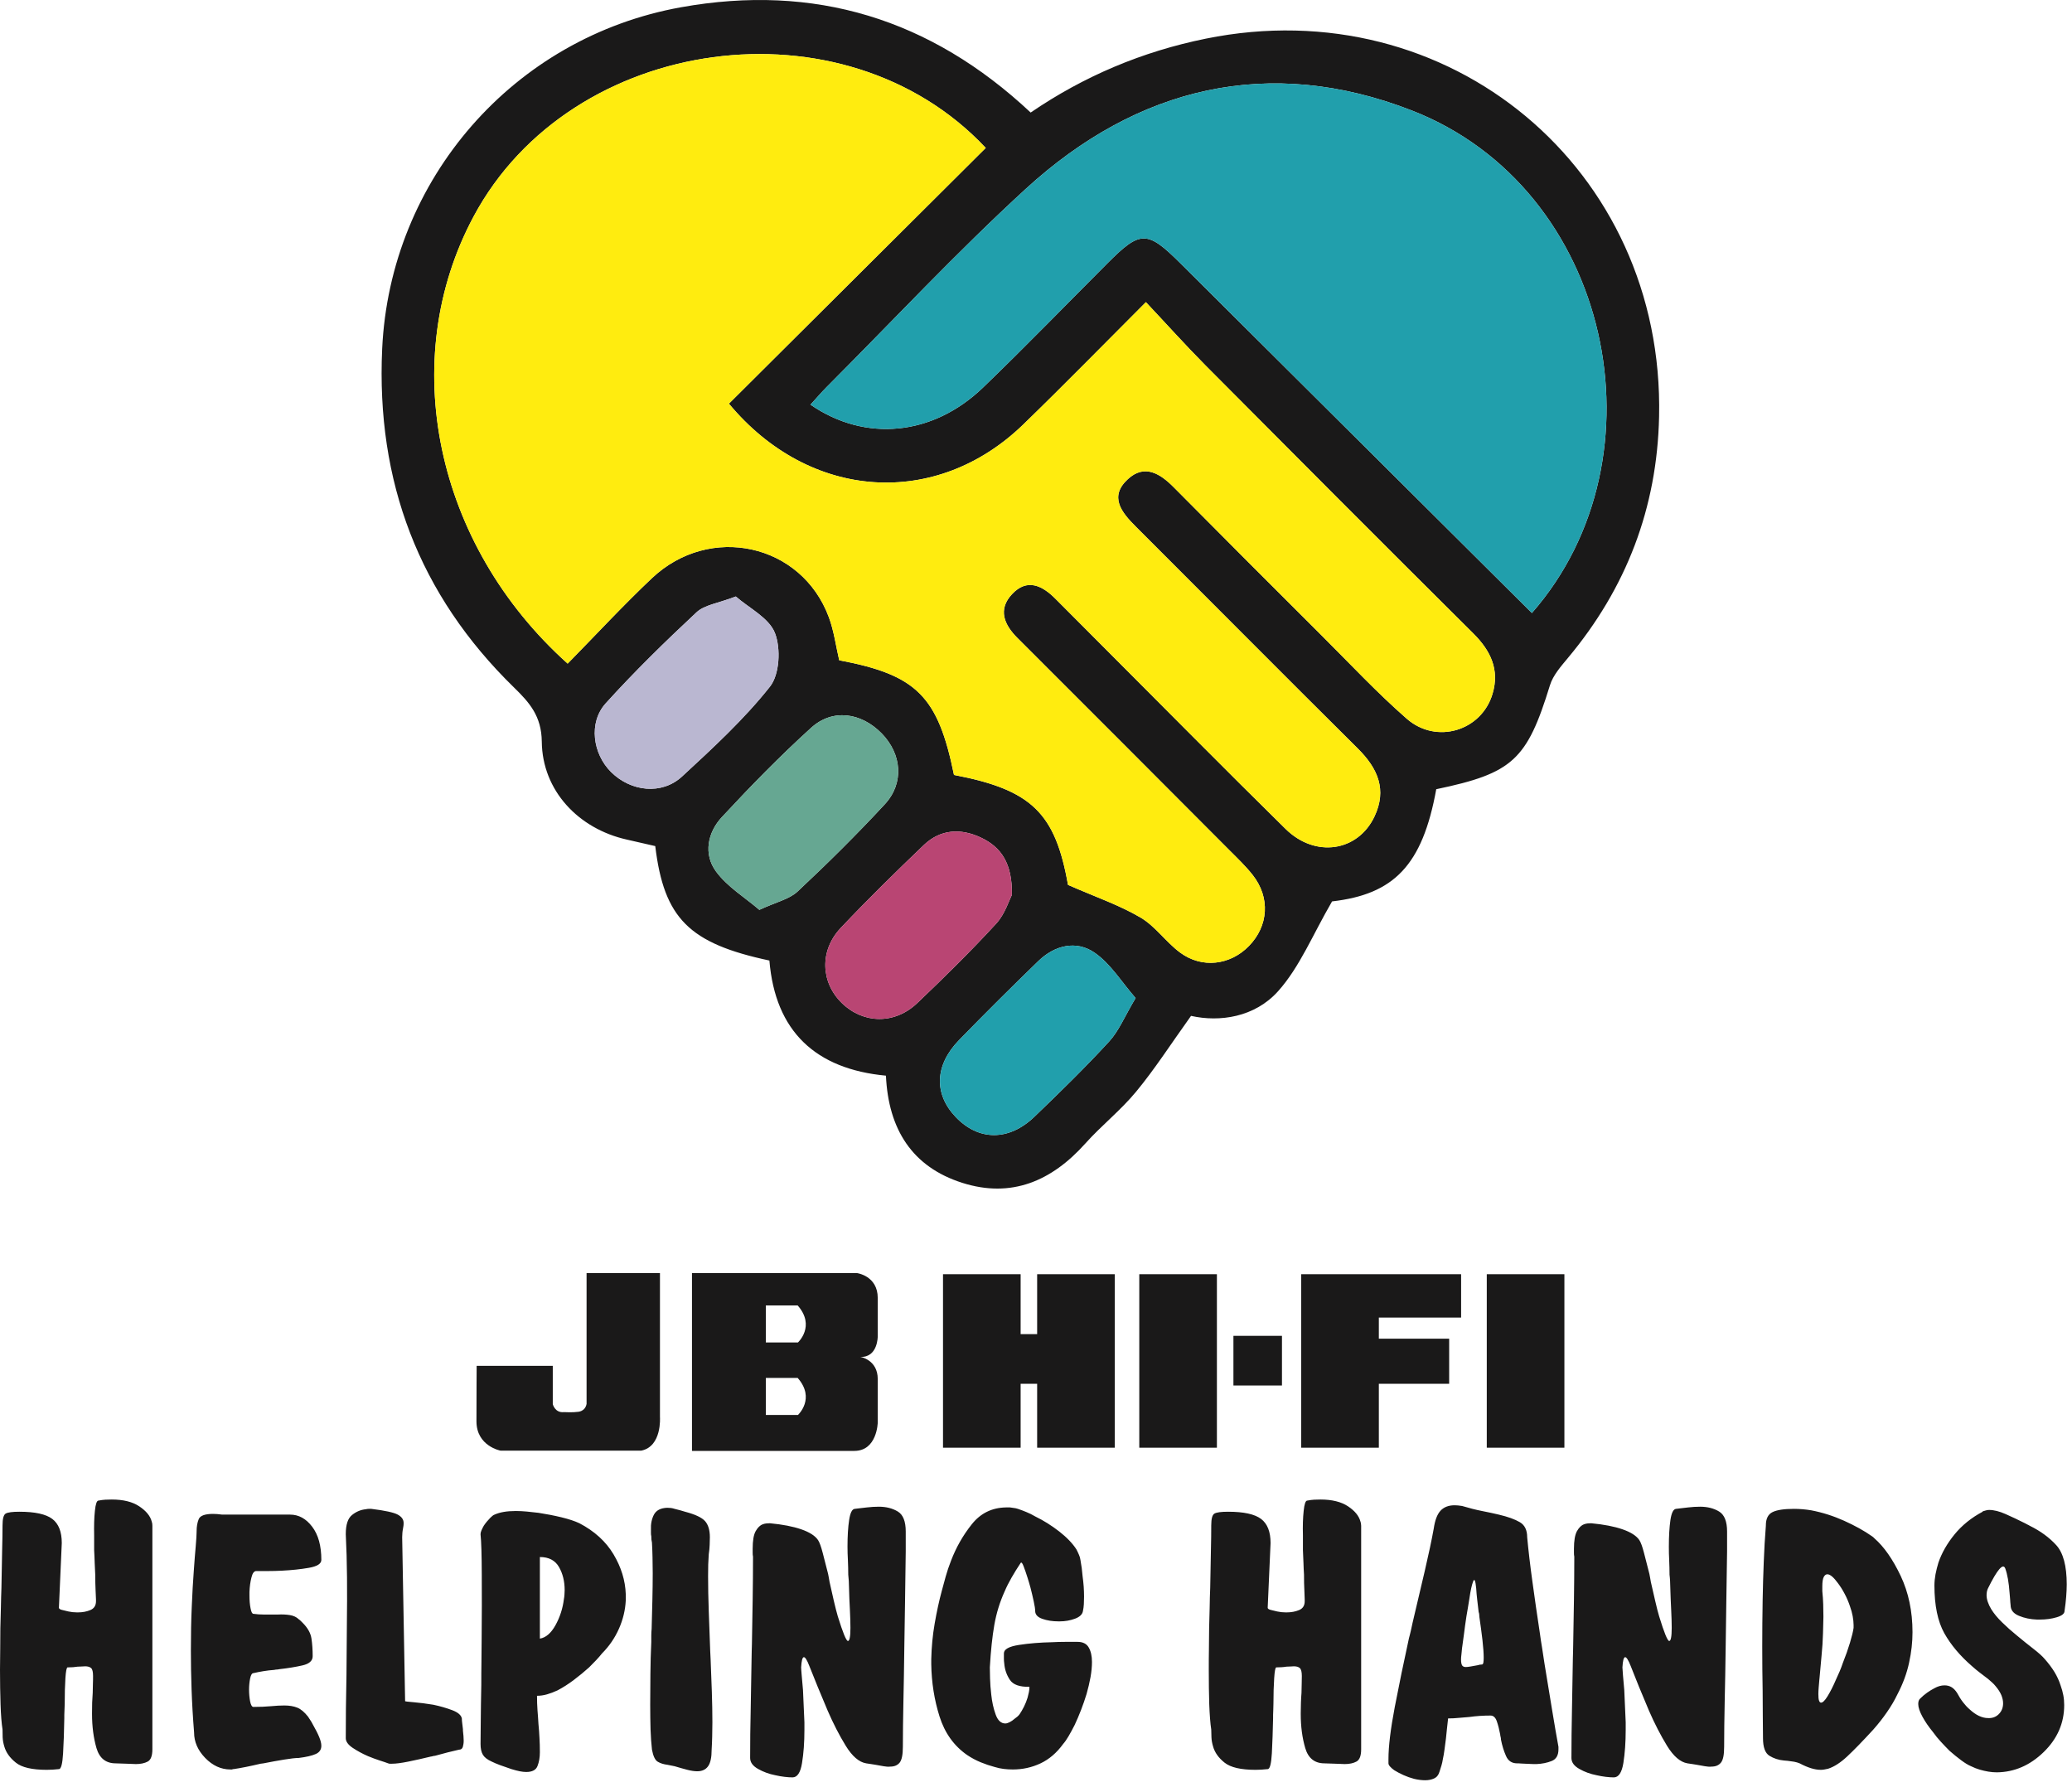
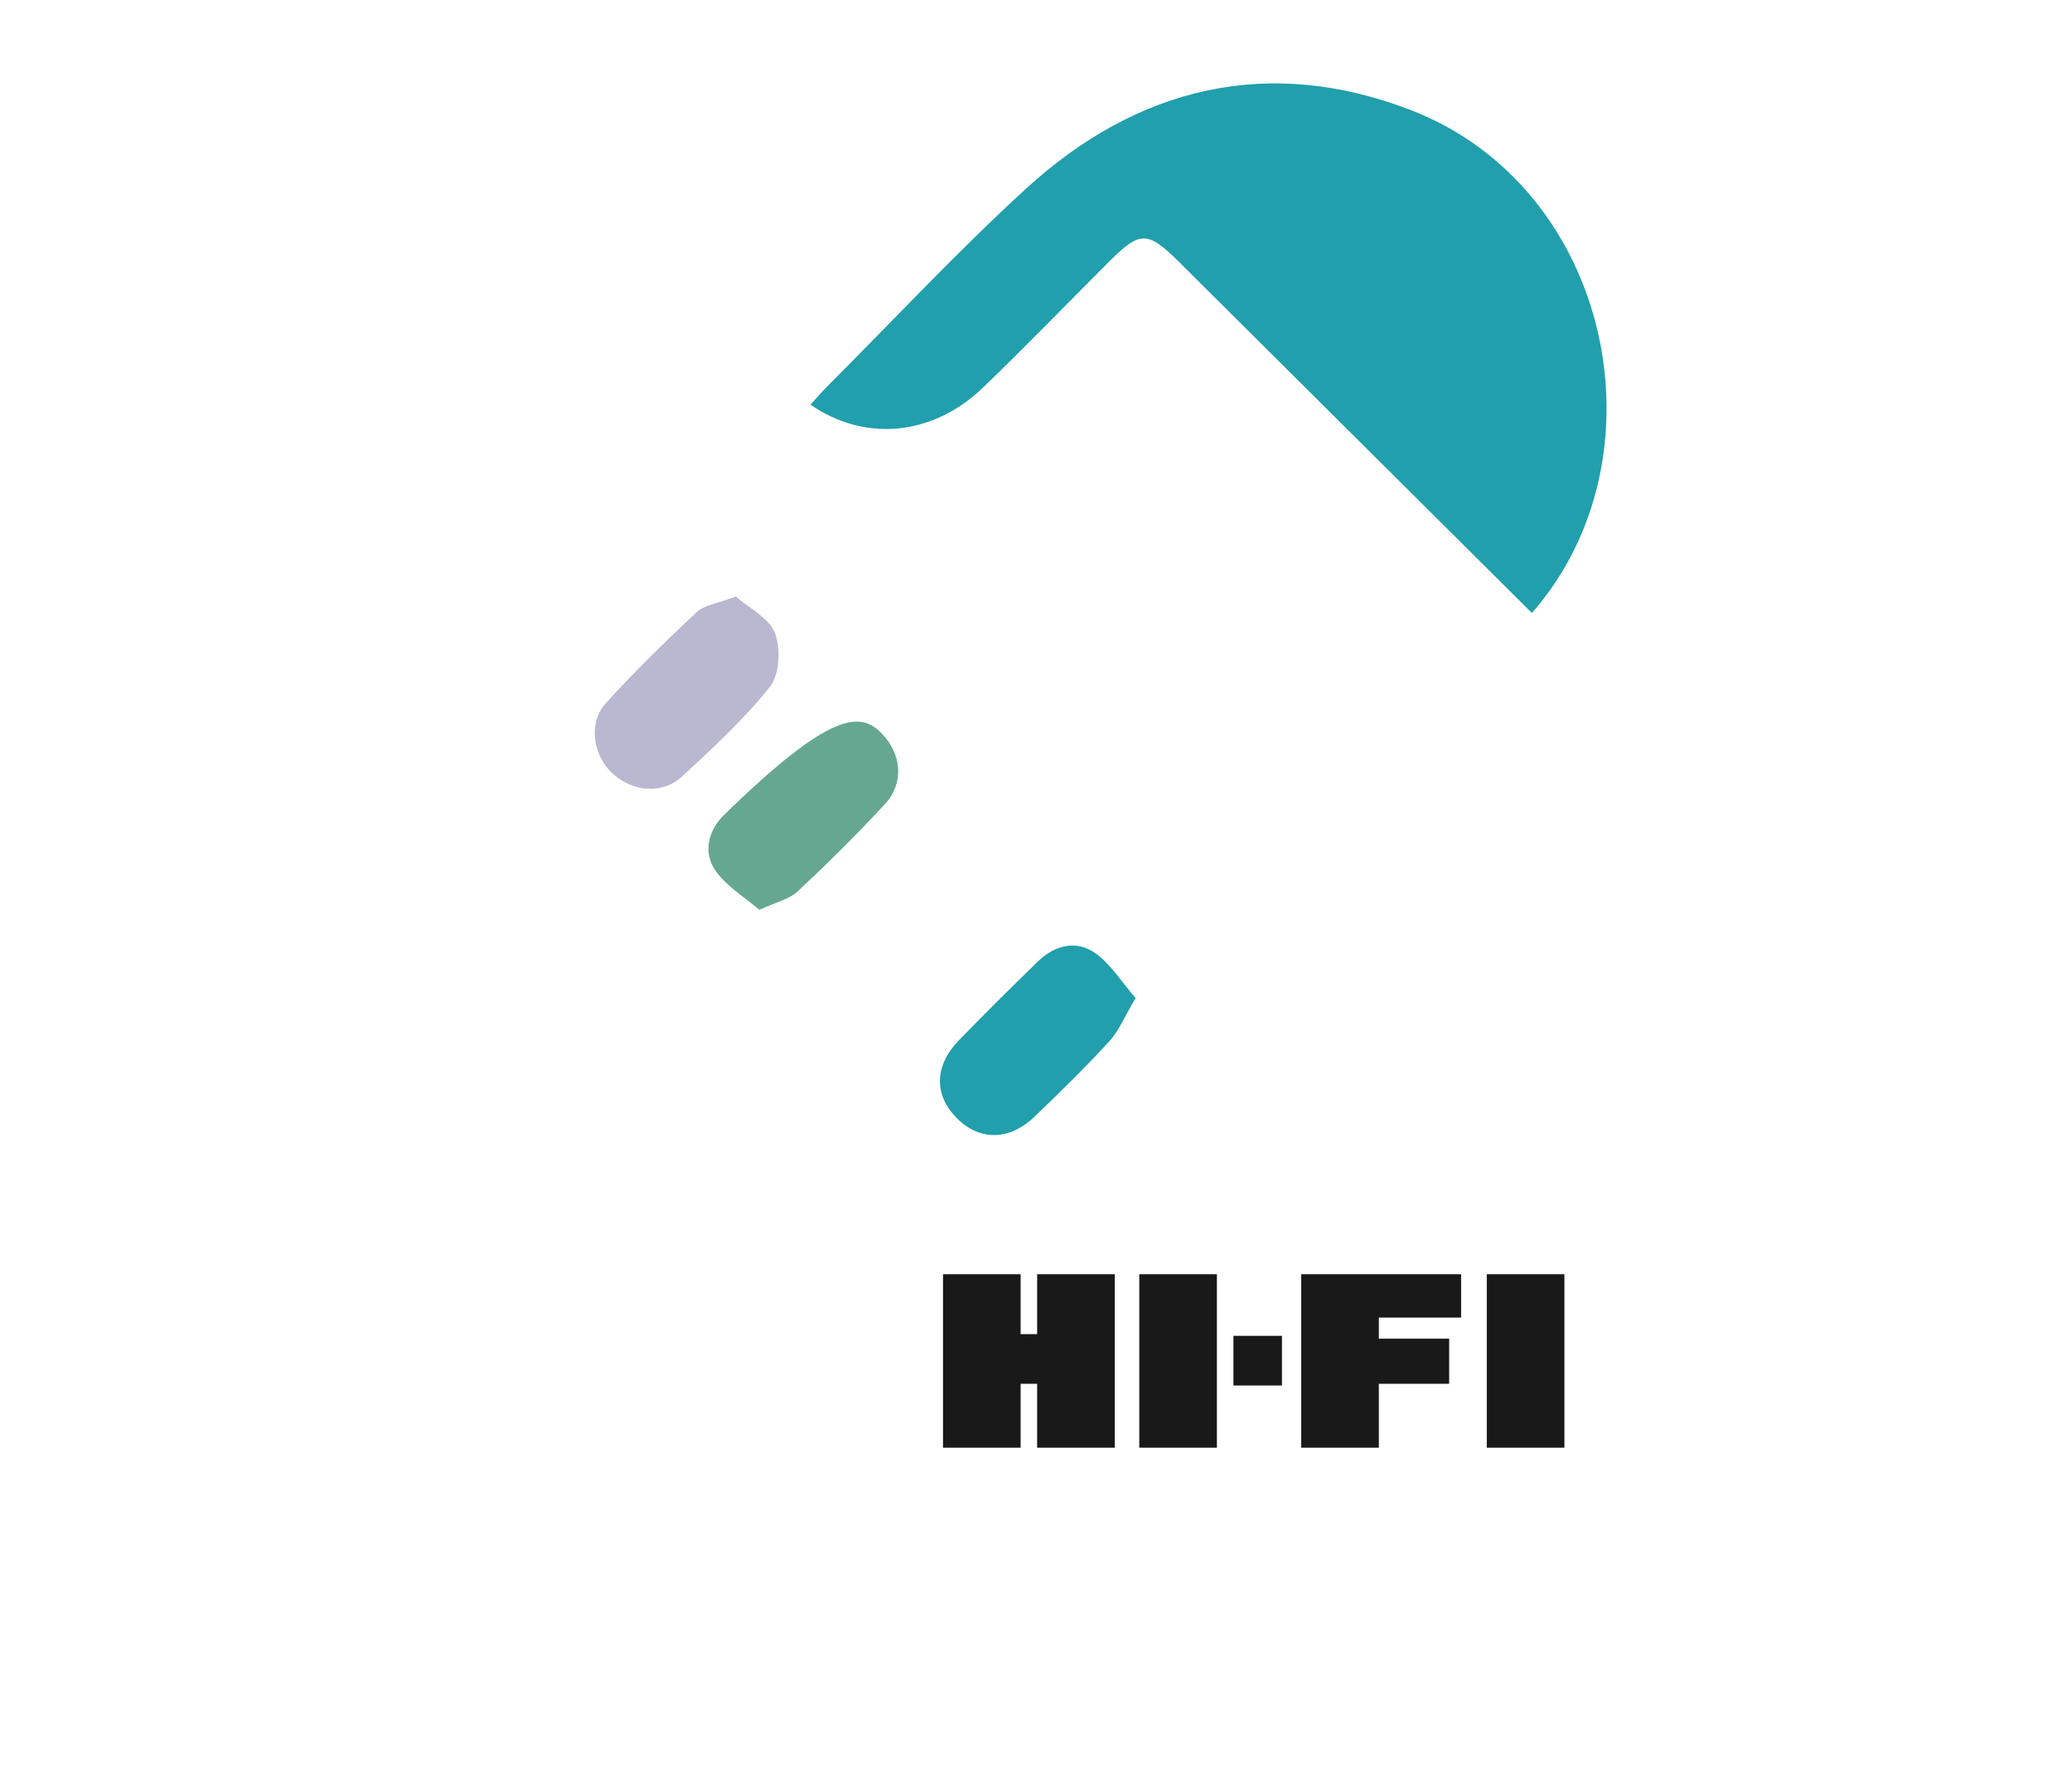
<svg xmlns="http://www.w3.org/2000/svg" width="240" height="207" viewBox="0 0 240 207">
  <g fill="none" fill-rule="evenodd">
-     <path fill="#1A1919" d="M.293 176.676C.293 175.9.419 175.441.664 175.303.917 175.164 1.439 175.094 2.246 175.094 4.049 175.094 5.322 175.372 6.057 175.927 6.793 176.483 7.156 177.413 7.156 178.717L6.824 186.211C6.824 186.266 6.856 186.314 6.911 186.356 6.967 186.398 7.046 186.433 7.156 186.46 7.354 186.516 7.615 186.578 7.931 186.647 8.248 186.717 8.572 186.752 8.912 186.752 8.936 186.752 8.959 186.752 8.967 186.752 8.983 186.752 9.007 186.752 9.031 186.752 9.56 186.752 10.043 186.662 10.47 186.48 10.897 186.301 11.118 185.96 11.118 185.461 11.118 185.433 11.118 185.413 11.118 185.399 11.118 185.385 11.118 185.364 11.118 185.336 11.118 185.308 11.118 185.281 11.118 185.253 11.118 185.059 11.102 184.705 11.071 184.191 11.047 183.678 11.031 183.075 11.031 182.38 11.007 181.963 10.984 181.513 10.968 181.027 10.952 180.542 10.936 180.049 10.905 179.549 10.905 179.272 10.905 178.987 10.905 178.696 10.905 178.404 10.905 178.12 10.905 177.842 10.881 176.732 10.905 175.781 10.992 174.99 11.071 174.199 11.213 173.804 11.403 173.804 11.688 173.748 11.948 173.714 12.194 173.699 12.447 173.686 12.7 173.679 12.945 173.679 14.281 173.679 15.341 173.943 16.132 174.469 16.922 174.998 17.405 175.58 17.571 176.219 17.595 176.302 17.618 176.385 17.634 176.468 17.642 176.551 17.65 176.635 17.65 176.718L17.65 202.614C17.65 203.363 17.468 203.836 17.112 204.03 16.748 204.224 16.29 204.321 15.736 204.321 15.57 204.321 15.396 204.314 15.214 204.3 15.032 204.286 14.851 204.279 14.653 204.279 14.431 204.279 14.226 204.272 14.028 204.258 13.838 204.244 13.625 204.237 13.403 204.237 12.265 204.237 11.521 203.648 11.174 202.468 10.834 201.289 10.66 199.977 10.66 198.534 10.66 198.506 10.66 198.486 10.66 198.471 10.66 198.458 10.66 198.437 10.66 198.408 10.66 197.992 10.667 197.591 10.675 197.202 10.691 196.813 10.715 196.438 10.739 196.077 10.739 195.689 10.747 195.335 10.762 195.016 10.778 194.697 10.778 194.398 10.778 194.121 10.778 193.649 10.707 193.344 10.557 193.204 10.399 193.067 10.169 192.997 9.869 192.997 9.758 192.997 9.624 193.003 9.473 193.018 9.315 193.032 9.157 193.038 8.991 193.038 8.825 193.067 8.643 193.087 8.453 193.101 8.256 193.115 8.05 193.122 7.829 193.122 7.718 193.122 7.631 193.538 7.576 194.371 7.52 195.203 7.496 196.189 7.496 197.326 7.496 197.549 7.489 197.764 7.473 197.972 7.457 198.18 7.449 198.396 7.449 198.617 7.449 198.701 7.449 198.77 7.449 198.826 7.449 198.881 7.449 198.936 7.449 198.992 7.425 200.49 7.378 201.851 7.307 203.072 7.236 204.293 7.077 204.904 6.824 204.904 6.579 204.931 6.334 204.952 6.097 204.966 5.86 204.98 5.63 204.987 5.409 204.987 3.717 204.987 2.523 204.709 1.835 204.154 1.139 203.6.696 202.975.498 202.281.387 201.921.324 201.567.308 201.219.3 200.873.293 200.574.293 200.323.182 199.602.103 198.632.063 197.41.024 196.189 0 194.856 0 193.413 0 192.636.008 191.846.024 191.04.032 190.235.04 189.416.04 188.584.071 187.779.087 186.98.103 186.189.119 185.399.134 184.628.166 183.879.19 182.353.221 180.958.245 179.695.277 178.432.293 177.44.293 176.718L.293 176.676M22.774 177.342C22.774 176.816 22.853 176.351 23.019 175.947 23.185 175.546 23.747 175.344 24.688 175.344 24.822 175.344 24.988 175.351 25.17 175.365 25.344 175.379 25.534 175.4 25.732 175.427 26.285 175.427 27.02 175.427 27.938 175.427 28.847 175.427 29.796 175.427 30.769 175.427 31.267 175.427 31.749 175.427 32.224 175.427 32.698 175.427 33.149 175.427 33.6 175.427 34.596 175.427 35.45 175.893 36.154 176.823 36.866 177.752 37.221 179.035 37.221 180.674 37.221 181.117 36.739 181.423 35.782 181.589 34.825 181.756 33.782 181.866 32.643 181.922 32.113 181.95 31.591 181.963 31.077 181.963 30.563 181.963 30.097 181.963 29.685 181.963 29.432 181.963 29.243 182.213 29.124 182.713 28.997 183.213 28.918 183.769 28.895 184.378 28.895 184.462 28.895 184.538 28.895 184.607 28.895 184.677 28.895 184.739 28.895 184.795 28.895 185.35 28.934 185.843 29.021 186.273 29.1 186.704 29.211 186.918 29.353 186.918 29.543 186.946 29.749 186.967 29.954 186.98 30.16 186.995 30.365 187.001 30.555 187.001 30.642 187.001 30.729 187.001 30.832 187.001 30.927 187.001 31.014 187.001 31.101 187.001 31.291 187.001 31.48 187.001 31.662 187.001 31.844 187.001 32.018 187.001 32.184 187.001 32.682 186.974 33.149 186.995 33.576 187.064 34.003 187.134 34.343 187.293 34.596 187.542 34.683 187.598 34.754 187.662 34.825 187.73 34.897 187.799 34.968 187.875 35.055 187.959 35.64 188.542 35.98 189.145 36.075 189.771 36.17 190.395 36.217 191.082 36.217 191.831 36.217 192.358 35.822 192.712 35.031 192.893 34.24 193.073 33.347 193.219 32.35 193.33 32.24 193.358 32.137 193.371 32.058 193.371 31.971 193.371 31.876 193.386 31.765 193.413 31.346 193.441 30.935 193.49 30.516 193.559 30.097 193.628 29.709 193.704 29.353 193.788 29.187 193.788 29.061 193.989 28.974 194.391 28.895 194.794 28.847 195.231 28.847 195.702 28.847 196.202 28.895 196.66 28.974 197.077 29.061 197.493 29.187 197.701 29.353 197.701 29.741 197.701 30.097 197.695 30.437 197.68 30.769 197.667 31.085 197.646 31.393 197.617 31.67 197.591 31.939 197.57 32.2 197.555 32.469 197.542 32.706 197.534 32.928 197.534 33.513 197.534 34.011 197.617 34.43 197.784 34.849 197.95 35.26 198.298 35.679 198.826 35.758 198.964 35.853 199.103 35.948 199.242 36.043 199.381 36.138 199.533 36.217 199.7 36.549 200.282 36.802 200.776 36.968 201.178 37.134 201.58 37.221 201.921 37.221 202.198 37.221 202.642 37.008 202.961 36.573 203.155 36.146 203.349 35.482 203.502 34.596 203.613 34.232 203.613 33.671 203.676 32.912 203.801 32.145 203.925 31.346 204.071 30.516 204.237 30.46 204.237 30.405 204.244 30.35 204.258 30.294 204.272 30.239 204.279 30.184 204.279 29.598 204.418 29.029 204.542 28.476 204.654 27.922 204.764 27.448 204.847 27.06 204.904 27.036 204.904 27.005 204.904 26.981 204.904 26.949 204.904 26.926 204.918 26.894 204.946 26.839 204.946 26.799 204.946 26.767 204.946 26.744 204.946 26.712 204.946 26.688 204.946 25.605 204.946 24.632 204.5 23.77 203.613 22.909 202.725 22.481 201.74 22.481 200.657 22.339 198.908 22.244 197.243 22.189 195.661 22.134 194.08 22.11 192.595 22.11 191.207 22.11 189.319 22.141 187.605 22.213 186.064 22.276 184.524 22.355 183.171 22.442 182.005 22.521 180.84 22.6 179.868 22.671 179.091 22.735 178.314 22.774 177.746 22.774 177.383L22.774 177.342M40.052 177.676C40.052 176.593 40.29 175.858 40.78 175.469 41.262 175.08 41.8 174.858 42.385 174.803 42.496 174.775 42.599 174.761 42.693 174.761 42.788 174.761 42.899 174.761 43.01 174.761 44.591 174.956 45.611 175.177 46.07 175.427 46.529 175.677 46.75 175.997 46.75 176.385 46.75 176.496 46.75 176.608 46.734 176.718 46.718 176.829 46.695 176.955 46.671 177.092 46.639 177.232 46.624 177.383 46.608 177.55 46.592 177.717 46.584 177.883 46.584 178.05L46.924 197.035C46.924 197.063 47.256 197.104 47.944 197.16 48.616 197.217 49.375 197.313 50.206 197.451 50.989 197.617 51.708 197.826 52.372 198.075 53.037 198.326 53.416 198.645 53.495 199.033 53.495 199.2 53.511 199.394 53.543 199.617 53.567 199.839 53.598 200.06 53.622 200.282 53.622 200.311 53.622 200.339 53.622 200.365 53.622 200.394 53.622 200.422 53.622 200.448 53.654 200.671 53.669 200.879 53.685 201.073 53.701 201.268 53.709 201.448 53.709 201.615 53.709 201.892 53.669 202.135 53.606 202.343 53.535 202.552 53.385 202.655 53.163 202.655 52.776 202.739 52.341 202.843 51.851 202.968 51.368 203.093 50.878 203.225 50.38 203.363 50.293 203.363 50.206 203.378 50.127 203.405 50.04 203.433 49.976 203.446 49.921 203.446 49.004 203.669 48.134 203.863 47.319 204.03 46.497 204.196 45.864 204.279 45.422 204.279 45.311 204.279 45.216 204.279 45.153 204.279 45.082 204.279 45.018 204.265 44.963 204.237 44.742 204.154 44.417 204.042 43.982 203.905 43.555 203.766 43.105 203.6 42.63 203.405 41.99 203.128 41.405 202.809 40.859 202.447 40.321 202.087 40.052 201.712 40.052 201.323 40.052 200.269 40.06 199.124 40.068 197.889 40.084 196.654 40.108 195.37 40.131 194.038 40.131 193.067 40.139 192.088 40.155 191.102 40.171 190.117 40.179 189.125 40.179 188.125 40.203 186.294 40.21 184.49 40.195 182.713 40.179 180.938 40.131 179.272 40.052 177.717L40.052 177.676M64.345 188.23C64.859 187.3 65.183 186.294 65.317 185.211 65.349 185.044 65.373 184.871 65.381 184.691 65.396 184.511 65.404 184.337 65.404 184.171 65.404 183.144 65.183 182.249 64.74 181.485 64.297 180.722 63.562 180.34 62.534 180.34L62.534 189.79C63.222 189.68 63.831 189.159 64.345 188.23zM55.662 177.676C55.662 177.565 55.694 177.425 55.765 177.259 55.836 177.092 55.923 176.913 56.034 176.718 56.144 176.551 56.263 176.393 56.39 176.239 56.516 176.087 56.651 175.941 56.785 175.802 56.872 175.719 56.951 175.642 57.038 175.573 57.117 175.504 57.204 175.455 57.283 175.427 57.592 175.289 57.947 175.184 58.351 175.115 58.746 175.046 59.213 175.01 59.742 175.01 60.162 175.01 60.589 175.032 61.031 175.074 61.474 175.115 61.917 175.164 62.368 175.219 63.277 175.358 64.171 175.531 65.033 175.739 65.887 175.947 66.583 176.177 67.112 176.427 68.86 177.342 70.181 178.543 71.066 180.028 71.952 181.513 72.426 183.047 72.482 184.628 72.482 184.685 72.482 184.732 72.482 184.774 72.482 184.816 72.482 184.864 72.482 184.92 72.482 185.002 72.482 185.08 72.482 185.149 72.482 185.218 72.482 185.294 72.482 185.378 72.426 186.488 72.165 187.578 71.691 188.646 71.216 189.715 70.568 190.665 69.738 191.498 69.54 191.748 69.311 192.012 69.05 192.289 68.781 192.567 68.512 192.844 68.235 193.122 67.682 193.621 67.089 194.107 66.464 194.579 65.839 195.051 65.207 195.453 64.574 195.786 64.155 195.981 63.752 196.133 63.364 196.244 62.977 196.355 62.589 196.411 62.202 196.411 62.202 196.993 62.218 197.549 62.257 198.075 62.305 198.603 62.336 199.131 62.368 199.658 62.423 200.214 62.463 200.754 62.486 201.281 62.518 201.809 62.534 202.364 62.534 202.947 62.534 203.558 62.439 204.092 62.257 204.55 62.083 205.008 61.64 205.237 60.952 205.237 60.731 205.237 60.478 205.209 60.201 205.154 59.924 205.097 59.6 205.014 59.244 204.904 58.746 204.737 58.303 204.584 57.932 204.446 57.56 204.307 57.228 204.168 56.951 204.03 56.453 203.808 56.113 203.544 55.931 203.238 55.749 202.933 55.662 202.517 55.662 201.99 55.662 201.49 55.67 200.622 55.686 199.387 55.694 198.153 55.717 196.729 55.749 195.119 55.749 194.287 55.749 193.42 55.765 192.518 55.781 191.616 55.789 190.707 55.789 189.79 55.812 187.183 55.82 184.719 55.804 182.401 55.796 180.084 55.749 178.523 55.662 177.717L55.662 177.676 55.662 177.676zM75.518 178.675C75.494 178.565 75.471 178.445 75.455 178.32 75.447 178.196 75.439 178.065 75.439 177.925 75.408 177.814 75.4 177.689 75.4 177.55 75.4 177.413 75.4 177.287 75.4 177.176 75.368 176.51 75.487 175.927 75.748 175.427 76.016 174.928 76.522 174.664 77.274 174.636 77.408 174.636 77.55 174.643 77.685 174.657 77.827 174.672 77.977 174.706 78.144 174.761 78.365 174.817 78.578 174.873 78.792 174.928 78.998 174.983 79.187 175.04 79.353 175.094 80.516 175.4 81.291 175.761 81.662 176.177 82.034 176.593 82.224 177.218 82.224 178.05 82.224 178.328 82.216 178.626 82.2 178.945 82.192 179.265 82.153 179.619 82.097 180.007 82.074 180.368 82.05 180.764 82.034 181.193 82.026 181.624 82.018 182.075 82.018 182.547 82.018 183.796 82.042 185.163 82.097 186.647 82.153 188.132 82.208 189.652 82.263 191.207 82.263 191.373 82.271 191.54 82.287 191.706 82.303 191.873 82.311 192.039 82.311 192.205 82.366 193.483 82.414 194.739 82.453 195.973 82.493 197.209 82.516 198.381 82.516 199.492 82.516 200.048 82.509 200.595 82.493 201.136 82.477 201.677 82.461 202.184 82.43 202.655 82.43 203.544 82.295 204.182 82.018 204.571 81.742 204.96 81.322 205.154 80.769 205.154 80.437 205.154 80.049 205.097 79.622 204.987 79.195 204.876 78.697 204.737 78.144 204.571 78.001 204.542 77.867 204.515 77.732 204.488 77.59 204.46 77.448 204.432 77.313 204.404 76.87 204.349 76.491 204.231 76.19 204.05 75.882 203.87 75.661 203.405 75.518 202.655 75.439 201.963 75.384 201.178 75.352 200.304 75.328 199.428 75.313 198.479 75.313 197.451 75.313 196.341 75.321 195.161 75.336 193.913 75.344 192.663 75.384 191.415 75.439 190.166 75.439 189.915 75.439 189.666 75.439 189.416 75.439 189.167 75.455 188.916 75.479 188.667 75.51 187.529 75.534 186.412 75.566 185.316 75.589 184.219 75.605 183.185 75.605 182.213 75.605 181.575 75.597 180.958 75.581 180.361 75.566 179.764 75.55 179.216 75.518 178.717L75.518 178.675M87.222 180.298C87.19 180.16 87.182 180.007 87.182 179.84 87.182 179.674 87.182 179.522 87.182 179.382 87.182 178.439 87.293 177.759 87.53 177.342 87.767 176.926 88.036 176.662 88.344 176.551 88.479 176.496 88.629 176.461 88.779 176.447 88.938 176.434 89.064 176.427 89.175 176.427 90.646 176.566 91.863 176.801 92.82 177.134 93.777 177.467 94.425 177.883 94.758 178.383 94.924 178.634 95.106 179.126 95.295 179.861 95.493 180.597 95.699 181.408 95.92 182.296 95.952 182.436 95.975 182.589 96.007 182.754 96.031 182.921 96.062 183.075 96.086 183.213 96.252 183.963 96.418 184.697 96.584 185.42 96.75 186.142 96.908 186.738 97.043 187.209 97.628 189.097 98.016 190.047 98.213 190.062 98.403 190.075 98.506 189.569 98.506 188.542 98.506 187.959 98.482 187.258 98.443 186.439 98.395 185.621 98.363 184.753 98.34 183.838 98.34 183.587 98.332 183.345 98.316 183.109 98.3 182.874 98.276 182.629 98.253 182.38 98.253 181.825 98.237 181.271 98.213 180.714 98.182 180.16 98.166 179.632 98.166 179.133 98.166 177.912 98.229 176.884 98.356 176.052 98.482 175.219 98.696 174.789 99.004 174.761 99.225 174.734 99.455 174.706 99.692 174.678 99.921 174.65 100.166 174.622 100.419 174.594 100.641 174.567 100.87 174.547 101.107 174.532 101.337 174.518 101.566 174.511 101.795 174.511 102.649 174.511 103.385 174.699 104.002 175.074 104.611 175.448 104.911 176.219 104.911 177.383 104.911 177.773 104.911 178.154 104.911 178.529 104.911 178.903 104.911 179.286 104.911 179.674 104.887 181.589 104.856 183.498 104.832 185.399 104.8 187.3 104.777 189.152 104.745 190.957 104.721 193.122 104.682 195.169 104.642 197.097 104.603 199.027 104.579 200.769 104.579 202.323 104.579 203.238 104.452 203.849 104.207 204.154 103.954 204.46 103.598 204.613 103.124 204.613 102.902 204.64 102.642 204.626 102.357 204.571 102.064 204.515 101.748 204.46 101.416 204.404 101.25 204.376 101.076 204.349 100.894 204.321 100.712 204.293 100.53 204.265 100.332 204.237 99.502 204.099 98.711 203.419 97.96 202.198 97.209 200.976 96.521 199.63 95.88 198.159 95.019 196.133 94.315 194.405 93.753 192.976 93.2 191.547 92.883 191.595 92.796 193.122 92.796 193.261 92.82 193.566 92.86 194.038 92.899 194.51 92.955 195.078 93.01 195.744 93.034 196.299 93.065 196.896 93.089 197.534 93.121 198.173 93.144 198.826 93.176 199.492 93.176 199.63 93.176 199.776 93.176 199.928 93.176 200.082 93.176 200.227 93.176 200.365 93.176 201.809 93.081 203.086 92.899 204.196 92.725 205.306 92.354 205.861 91.8 205.861 91.523 205.861 91.207 205.841 90.867 205.799 90.519 205.757 90.163 205.694 89.799 205.611 89.08 205.472 88.416 205.229 87.807 204.883 87.19 204.535 86.889 204.113 86.889 203.613 86.889 201.809 86.905 199.936 86.953 197.992 86.992 196.05 87.024 194.08 87.055 192.081 87.055 191.804 87.063 191.525 87.071 191.248 87.087 190.971 87.095 190.694 87.095 190.415 87.119 188.694 87.15 186.988 87.182 185.294 87.206 183.602 87.222 181.95 87.222 180.34L87.222 180.298M119.24 195.37C118.101 195.398 117.342 195.127 116.97 194.558 116.591 193.989 116.377 193.358 116.322 192.663 116.29 192.47 116.282 192.276 116.282 192.081 116.282 191.887 116.282 191.692 116.282 191.498 116.282 191.026 116.859 190.7 118.03 190.52 119.192 190.339 120.473 190.235 121.857 190.207 122.355 190.18 122.861 190.166 123.375 190.166 123.889 190.166 124.372 190.166 124.815 190.166 125.423 190.166 125.858 190.381 126.104 190.811 126.357 191.242 126.483 191.804 126.483 192.497 126.483 193.025 126.428 193.608 126.317 194.246 126.198 194.884 126.048 195.536 125.858 196.202 125.661 196.841 125.447 197.466 125.21 198.075 124.973 198.687 124.728 199.256 124.482 199.783 124.229 200.282 123.992 200.72 123.771 201.094 123.549 201.469 123.344 201.767 123.146 201.99 122.403 203.017 121.525 203.766 120.529 204.237 119.524 204.709 118.457 204.946 117.318 204.946 116.962 204.946 116.606 204.925 116.259 204.883 115.911 204.841 115.555 204.764 115.199 204.654 114.669 204.515 114.139 204.335 113.594 204.113 113.056 203.891 112.534 203.613 112.036 203.28 110.51 202.226 109.434 200.734 108.825 198.804 108.216 196.876 107.9 194.856 107.868 192.746 107.868 192.663 107.868 192.573 107.868 192.476 107.868 192.379 107.868 192.276 107.868 192.164 107.9 190.777 108.027 189.403 108.264 188.042 108.501 186.683 108.77 185.433 109.078 184.295 109.213 183.769 109.371 183.207 109.537 182.609 109.703 182.013 109.909 181.396 110.162 180.756 110.747 179.23 111.538 177.829 112.558 176.551 113.57 175.274 114.89 174.622 116.527 174.594 116.614 174.594 116.686 174.594 116.757 174.594 116.828 174.594 116.907 174.594 116.986 174.594 117.128 174.622 117.271 174.643 117.429 174.657 117.579 174.672 117.737 174.706 117.903 174.761 118.235 174.873 118.568 174.998 118.9 175.136 119.24 175.274 119.572 175.441 119.904 175.636 120.877 176.108 121.802 176.691 122.695 177.383 123.581 178.078 124.245 178.772 124.688 179.465 124.799 179.688 124.902 179.896 124.981 180.09 125.068 180.285 125.123 180.48 125.147 180.674 125.202 180.978 125.25 181.291 125.297 181.61 125.337 181.929 125.368 182.255 125.4 182.589 125.455 182.977 125.495 183.373 125.526 183.775 125.55 184.177 125.566 184.56 125.566 184.92 125.566 185.225 125.558 185.517 125.542 185.794 125.526 186.072 125.495 186.336 125.439 186.585 125.384 186.974 125.076 187.272 124.522 187.48 123.968 187.689 123.368 187.793 122.735 187.793 122.703 187.793 122.687 187.793 122.672 187.793 122.656 187.793 122.632 187.793 122.608 187.793 121.912 187.793 121.288 187.696 120.734 187.5 120.181 187.307 119.904 187.001 119.904 186.585 119.904 186.363 119.849 185.996 119.738 185.482 119.627 184.968 119.501 184.434 119.358 183.879 119.303 183.685 119.248 183.49 119.192 183.296 119.137 183.102 119.082 182.921 119.026 182.754 118.86 182.228 118.71 181.783 118.568 181.423 118.433 181.062 118.322 180.923 118.235 181.007 117.848 181.589 117.492 182.159 117.176 182.713 116.859 183.269 116.583 183.81 116.361 184.337 115.808 185.558 115.412 186.842 115.175 188.188 114.938 189.535 114.764 191.179 114.653 193.122 114.653 193.371 114.661 193.794 114.677 194.391 114.693 194.988 114.74 195.619 114.819 196.286 114.906 197.119 115.072 197.882 115.325 198.575 115.571 199.269 115.95 199.617 116.448 199.617 116.583 199.617 116.749 199.568 116.946 199.47 117.136 199.374 117.35 199.227 117.571 199.033 117.65 198.978 117.745 198.908 117.84 198.826 117.935 198.742 118.03 198.645 118.109 198.534 118.275 198.284 118.449 197.992 118.615 197.659 118.781 197.326 118.915 196.98 119.026 196.619 119.082 196.397 119.129 196.189 119.176 195.995 119.216 195.8 119.24 195.606 119.24 195.411L119.24 195.37M140.298 176.676C140.298 175.9 140.424 175.441 140.677 175.303 140.923 175.164 141.452 175.094 142.259 175.094 144.062 175.094 145.335 175.372 146.07 175.927 146.806 176.483 147.17 177.413 147.17 178.717L146.837 186.211C146.837 186.266 146.861 186.314 146.924 186.356 146.98 186.398 147.059 186.433 147.17 186.46 147.367 186.516 147.62 186.578 147.945 186.647 148.261 186.717 148.585 186.752 148.917 186.752 148.949 186.752 148.965 186.752 148.98 186.752 148.996 186.752 149.02 186.752 149.044 186.752 149.574 186.752 150.048 186.662 150.483 186.48 150.91 186.301 151.123 185.96 151.123 185.461 151.123 185.433 151.123 185.413 151.123 185.399 151.123 185.385 151.123 185.364 151.123 185.336 151.123 185.308 151.123 185.281 151.123 185.253 151.123 185.059 151.108 184.705 151.084 184.191 151.052 183.678 151.044 183.075 151.044 182.38 151.013 181.963 150.997 181.513 150.981 181.027 150.965 180.542 150.942 180.049 150.918 179.549 150.918 179.272 150.918 178.987 150.918 178.696 150.918 178.404 150.918 178.12 150.918 177.842 150.886 176.732 150.918 175.781 151.005 174.99 151.084 174.199 151.226 173.804 151.416 173.804 151.693 173.748 151.962 173.714 152.207 173.699 152.46 173.686 152.705 173.679 152.958 173.679 154.286 173.679 155.354 173.943 156.145 174.469 156.936 174.998 157.41 175.58 157.576 176.219 157.608 176.302 157.624 176.385 157.639 176.468 157.655 176.551 157.663 176.635 157.663 176.718L157.663 202.614C157.663 203.363 157.481 203.836 157.117 204.03 156.762 204.224 156.303 204.321 155.749 204.321 155.583 204.321 155.409 204.314 155.227 204.3 155.046 204.286 154.856 204.279 154.666 204.279 154.445 204.279 154.231 204.272 154.041 204.258 153.844 204.244 153.638 204.237 153.417 204.237 152.278 204.237 151.535 203.648 151.187 202.468 150.839 201.289 150.665 199.977 150.665 198.534 150.665 198.506 150.665 198.486 150.665 198.471 150.665 198.458 150.665 198.437 150.665 198.408 150.665 197.992 150.673 197.591 150.688 197.202 150.704 196.813 150.72 196.438 150.752 196.077 150.752 195.689 150.76 195.335 150.775 195.016 150.783 194.697 150.791 194.398 150.791 194.121 150.791 193.649 150.712 193.344 150.562 193.204 150.412 193.067 150.182 192.997 149.874 192.997 149.763 192.997 149.637 193.003 149.479 193.018 149.328 193.032 149.17 193.038 149.004 193.038 148.838 193.067 148.656 193.087 148.459 193.101 148.269 193.115 148.055 193.122 147.834 193.122 147.723 193.122 147.644 193.538 147.589 194.371 147.533 195.203 147.502 196.189 147.502 197.326 147.502 197.549 147.494 197.764 147.486 197.972 147.47 198.18 147.462 198.396 147.462 198.617 147.462 198.701 147.462 198.77 147.462 198.826 147.462 198.881 147.462 198.936 147.462 198.992 147.431 200.49 147.383 201.851 147.32 203.072 147.249 204.293 147.091 204.904 146.837 204.904 146.584 204.931 146.347 204.952 146.11 204.966 145.873 204.98 145.643 204.987 145.422 204.987 143.73 204.987 142.536 204.709 141.84 204.154 141.144 203.6 140.701 202.975 140.511 202.281 140.401 201.921 140.337 201.567 140.322 201.219 140.306 200.873 140.298 200.574 140.298 200.323 140.187 199.602 140.116 198.632 140.068 197.41 140.029 196.189 140.013 194.856 140.013 193.413 140.013 192.636 140.013 191.846 140.029 191.04 140.045 190.235 140.053 189.416 140.053 188.584 140.076 187.779 140.1 186.98 140.116 186.189 140.124 185.399 140.148 184.628 140.179 183.879 140.203 182.353 140.235 180.958 140.258 179.695 140.29 178.432 140.298 177.44 140.298 176.718L140.298 176.676M169.358 190.79C169.335 191.095 169.303 191.366 169.279 191.602 169.248 191.838 169.232 192.039 169.232 192.205 169.232 192.539 169.279 192.768 169.358 192.893 169.445 193.018 169.58 193.08 169.778 193.08 169.92 193.08 170.102 193.06 170.339 193.018 170.576 192.976 170.845 192.927 171.154 192.871 171.233 192.844 171.32 192.824 171.399 192.809 171.486 192.795 171.565 192.788 171.652 192.788 171.731 192.788 171.786 192.719 171.818 192.58 171.841 192.441 171.857 192.247 171.857 191.998 171.857 191.498 171.81 190.826 171.715 189.978 171.612 189.132 171.501 188.237 171.359 187.293 171.359 187.183 171.351 187.078 171.335 186.98 171.327 186.884 171.304 186.793 171.272 186.71 171.217 186.238 171.161 185.766 171.106 185.294 171.051 184.823 171.011 184.378 170.987 183.963 170.9 183.047 170.782 182.783 170.632 183.171 170.481 183.56 170.331 184.227 170.197 185.169 170.141 185.502 170.086 185.843 170.031 186.189 169.967 186.537 169.92 186.877 169.857 187.209 169.746 187.931 169.651 188.619 169.572 189.271 169.485 189.923 169.414 190.443 169.358 190.831L169.358 190.79zM167.737 198.992C167.682 199.464 167.635 199.894 167.595 200.282 167.548 200.671 167.516 201.032 167.484 201.365 167.429 201.809 167.374 202.232 167.318 202.635 167.263 203.037 167.2 203.433 167.113 203.821 167.089 204.015 167.034 204.231 166.97 204.466 166.899 204.702 166.82 204.946 166.741 205.195 166.63 205.584 166.417 205.847 166.116 205.986 165.808 206.125 165.46 206.194 165.073 206.194 164.875 206.194 164.669 206.18 164.448 206.152 164.226 206.125 164.005 206.083 163.784 206.028 163.364 205.917 162.953 205.771 162.55 205.59 162.155 205.41 161.799 205.223 161.49 205.029 161.301 204.889 161.135 204.751 161.016 204.613 160.889 204.473 160.826 204.349 160.826 204.237 160.826 204.209 160.826 204.168 160.826 204.113 160.826 204.057 160.826 204.015 160.826 203.988 160.826 203.932 160.826 203.884 160.826 203.842 160.826 203.801 160.826 203.766 160.826 203.738 160.826 202.267 161.071 200.262 161.554 197.722 162.044 195.182 162.59 192.525 163.198 189.749 163.285 189.443 163.357 189.139 163.428 188.833 163.499 188.528 163.562 188.237 163.618 187.959 164.116 185.85 164.59 183.844 165.033 181.943 165.476 180.042 165.824 178.411 166.069 177.051 166.211 176.079 166.472 175.386 166.86 174.969 167.255 174.552 167.793 174.345 168.489 174.345 168.623 174.345 168.765 174.352 168.9 174.366 169.042 174.38 169.192 174.401 169.358 174.428 170.197 174.678 170.964 174.873 171.668 175.01 172.379 175.15 173.028 175.289 173.605 175.427 174.665 175.677 175.471 175.968 176.04 176.302 176.61 176.635 176.894 177.218 176.894 178.05 177.037 179.577 177.235 181.298 177.503 183.213 177.764 185.127 178.049 187.1 178.357 189.125 178.436 189.707 178.523 190.298 178.626 190.894 178.721 191.491 178.808 192.081 178.895 192.663 179.204 194.551 179.488 196.334 179.773 198.013 180.05 199.692 180.295 201.129 180.516 202.323 180.516 202.351 180.516 202.391 180.516 202.447 180.516 202.475 180.516 202.503 180.516 202.531 180.516 202.558 180.516 202.587 180.516 202.614 180.516 203.309 180.255 203.759 179.725 203.967 179.204 204.175 178.618 204.293 177.978 204.321 177.922 204.321 177.867 204.321 177.812 204.321 177.756 204.321 177.701 204.321 177.646 204.321 177.48 204.321 177.306 204.314 177.124 204.3 176.942 204.286 176.784 204.279 176.649 204.279 176.483 204.279 176.333 204.272 176.207 204.258 176.088 204.244 175.977 204.237 175.898 204.237 175.867 204.237 175.843 204.237 175.811 204.237 175.787 204.237 175.756 204.237 175.732 204.237 175.123 204.237 174.688 203.952 174.443 203.384 174.19 202.816 173.992 202.184 173.858 201.49 173.858 201.379 173.842 201.275 173.818 201.178 173.787 201.08 173.771 200.99 173.771 200.907 173.66 200.323 173.534 199.811 173.376 199.366 173.225 198.923 172.98 198.701 172.648 198.701 172.237 198.701 171.818 198.714 171.399 198.742 170.987 198.77 170.584 198.812 170.197 198.867 169.778 198.895 169.366 198.929 168.963 198.97 168.56 199.012 168.157 199.033 167.737 199.033L167.737 198.992 167.737 198.992zM182.351 180.298C182.319 180.16 182.311 180.007 182.311 179.84 182.311 179.674 182.311 179.522 182.311 179.382 182.311 178.439 182.43 177.759 182.659 177.342 182.896 176.926 183.165 176.662 183.474 176.551 183.616 176.496 183.758 176.461 183.909 176.447 184.067 176.434 184.193 176.427 184.304 176.427 185.775 176.566 186.993 176.801 187.949 177.134 188.906 177.467 189.555 177.883 189.887 178.383 190.053 178.634 190.235 179.126 190.425 179.861 190.622 180.597 190.828 181.408 191.049 182.296 191.081 182.436 191.105 182.589 191.136 182.754 191.16 182.921 191.192 183.075 191.215 183.213 191.381 183.963 191.555 184.697 191.721 185.42 191.887 186.142 192.038 186.738 192.18 187.209 192.757 189.097 193.145 190.047 193.342 190.062 193.532 190.075 193.635 189.569 193.635 188.542 193.635 187.959 193.611 187.258 193.572 186.439 193.532 185.621 193.493 184.753 193.469 183.838 193.469 183.587 193.461 183.345 193.445 183.109 193.429 182.874 193.414 182.629 193.382 182.38 193.382 181.825 193.366 181.271 193.342 180.714 193.311 180.16 193.303 179.632 193.303 179.133 193.303 177.912 193.366 176.884 193.485 176.052 193.611 175.219 193.825 174.789 194.133 174.761 194.355 174.734 194.584 174.706 194.821 174.678 195.058 174.65 195.296 174.622 195.549 174.594 195.77 174.567 195.999 174.547 196.237 174.532 196.474 174.518 196.703 174.511 196.925 174.511 197.779 174.511 198.522 174.699 199.131 175.074 199.74 175.448 200.048 176.219 200.048 177.383 200.048 177.773 200.048 178.154 200.048 178.529 200.048 178.903 200.048 179.286 200.048 179.674 200.017 181.589 199.993 183.498 199.961 185.399 199.937 187.3 199.906 189.152 199.882 190.957 199.85 193.122 199.819 195.169 199.771 197.097 199.732 199.027 199.708 200.769 199.708 202.323 199.708 203.238 199.589 203.849 199.336 204.154 199.083 204.46 198.728 204.613 198.253 204.613 198.032 204.64 197.779 204.626 197.486 204.571 197.193 204.515 196.877 204.46 196.545 204.404 196.379 204.376 196.205 204.349 196.031 204.321 195.849 204.293 195.659 204.265 195.462 204.237 194.631 204.099 193.841 203.419 193.089 202.198 192.346 200.976 191.65 199.63 191.01 198.159 190.148 196.133 189.444 194.405 188.89 192.976 188.329 191.547 188.013 191.595 187.926 193.122 187.926 193.261 187.949 193.566 187.989 194.038 188.036 194.51 188.084 195.078 188.139 195.744 188.163 196.299 188.195 196.896 188.218 197.534 188.25 198.173 188.274 198.826 188.305 199.492 188.305 199.63 188.305 199.776 188.305 199.928 188.305 200.082 188.305 200.227 188.305 200.365 188.305 201.809 188.21 203.086 188.036 204.196 187.855 205.306 187.483 205.861 186.929 205.861 186.653 205.861 186.344 205.841 185.996 205.799 185.648 205.757 185.292 205.694 184.929 205.611 184.209 205.472 183.545 205.229 182.936 204.883 182.319 204.535 182.019 204.113 182.019 203.613 182.019 201.809 182.042 199.936 182.082 197.992 182.121 196.05 182.153 194.08 182.185 192.081 182.185 191.804 182.193 191.525 182.208 191.248 182.216 190.971 182.224 190.694 182.224 190.415 182.256 188.694 182.28 186.988 182.311 185.294 182.335 183.602 182.351 181.95 182.351 180.34L182.351 180.298M210.747 194.413C210.716 194.802 210.692 195.141 210.66 195.433 210.637 195.724 210.621 195.981 210.621 196.202 210.621 196.563 210.644 196.82 210.7 196.972 210.755 197.125 210.826 197.202 210.913 197.202 211.103 197.229 211.364 196.987 211.68 196.473 211.997 195.96 212.329 195.314 212.661 194.537 212.795 194.231 212.938 193.92 213.08 193.6 213.214 193.282 213.341 192.955 213.452 192.622 213.784 191.789 214.061 191.005 214.282 190.269 214.503 189.535 214.646 188.958 214.701 188.542 214.701 188.487 214.701 188.431 214.701 188.375 214.701 188.32 214.701 188.264 214.701 188.209 214.701 187.904 214.662 187.564 214.598 187.189 214.527 186.814 214.424 186.433 214.282 186.044 214.116 185.544 213.91 185.059 213.657 184.586 213.412 184.115 213.143 183.698 212.866 183.338 212.645 183.033 212.432 182.79 212.226 182.609 212.012 182.428 211.831 182.338 211.665 182.338 211.491 182.338 211.356 182.443 211.245 182.651 211.135 182.859 211.079 183.227 211.079 183.754 211.079 183.838 211.079 183.921 211.079 184.004 211.079 184.087 211.079 184.185 211.079 184.295 211.135 184.823 211.166 185.329 211.182 185.815 211.198 186.301 211.206 186.779 211.206 187.251 211.206 187.584 211.198 187.911 211.182 188.23 211.166 188.549 211.158 188.861 211.158 189.167 211.135 190.027 211.079 190.888 210.992 191.748 210.913 192.608 210.826 193.51 210.747 194.454L210.747 194.413zM204.54 176.676C204.54 175.9 204.801 175.386 205.315 175.136 205.821 174.886 206.651 174.761 207.79 174.761 208.122 174.761 208.454 174.775 208.786 174.803 209.118 174.831 209.45 174.873 209.79 174.928 211.087 175.177 212.36 175.58 213.594 176.135 214.828 176.691 215.911 177.287 216.82 177.925 216.852 177.953 216.876 177.974 216.907 177.988 216.931 178.003 216.963 178.023 216.986 178.05 217.018 178.078 217.042 178.099 217.05 178.112 217.065 178.127 217.089 178.147 217.113 178.175 218.228 179.147 219.24 180.597 220.157 182.526 221.067 184.455 221.525 186.627 221.525 189.042 221.525 190.18 221.399 191.359 221.13 192.58 220.869 193.802 220.418 195.023 219.778 196.244 219.446 196.938 219.042 197.625 218.568 198.305 218.101 198.986 217.572 199.658 216.986 200.323 215.737 201.684 214.725 202.725 213.95 203.446 213.175 204.168 212.439 204.64 211.744 204.862 211.601 204.889 211.467 204.918 211.324 204.946 211.19 204.972 211.048 204.987 210.913 204.987 210.55 204.987 210.17 204.925 209.767 204.799 209.363 204.674 208.928 204.488 208.454 204.237 208.256 204.154 208.043 204.092 207.813 204.05 207.576 204.008 207.331 203.973 207.078 203.946 206.999 203.946 206.92 203.94 206.849 203.925 206.785 203.91 206.706 203.905 206.619 203.905 206.011 203.849 205.457 203.669 204.959 203.363 204.461 203.058 204.208 202.379 204.208 201.323 204.208 200.518 204.2 199.658 204.184 198.742 204.176 197.826 204.168 196.869 204.168 195.869 204.136 194.231 204.121 192.518 204.121 190.728 204.121 188.937 204.136 187.126 204.168 185.294 204.192 183.823 204.239 182.366 204.295 180.923 204.35 179.48 204.429 178.078 204.54 176.718L204.54 176.676 204.54 176.676zM229.647 175.052C229.757 175.025 229.876 174.99 230.002 174.948 230.121 174.907 230.255 174.886 230.398 174.886 230.951 174.886 231.592 175.046 232.311 175.365 233.031 175.684 233.782 176.037 234.557 176.427 234.644 176.483 234.731 176.53 234.826 176.572 234.929 176.614 235.016 176.662 235.103 176.718 236.344 177.329 237.372 178.078 238.179 178.966 238.985 179.855 239.389 181.367 239.389 183.505 239.389 183.948 239.365 184.428 239.326 184.941 239.286 185.455 239.223 186.002 239.136 186.585 239.136 186.891 238.843 187.134 238.242 187.314 237.649 187.495 236.985 187.584 236.265 187.584 236.21 187.584 236.155 187.584 236.099 187.584 236.044 187.584 235.988 187.584 235.933 187.584 235.182 187.557 234.486 187.411 233.853 187.147 233.213 186.884 232.889 186.475 232.889 185.919 232.865 185.697 232.841 185.468 232.833 185.232 232.818 184.996 232.794 184.753 232.77 184.503 232.683 183.282 232.517 182.338 232.272 181.672 232.019 181.007 231.355 181.77 230.271 183.963 230.216 184.073 230.176 184.198 230.145 184.337 230.121 184.476 230.105 184.615 230.105 184.753 230.105 185.002 230.153 185.267 230.248 185.544 230.342 185.822 230.477 186.1 230.643 186.378 230.951 186.877 231.37 187.391 231.916 187.917 232.454 188.445 233.015 188.945 233.6 189.416 234.265 189.972 234.905 190.485 235.514 190.957 236.123 191.429 236.574 191.831 236.85 192.164 237.293 192.663 237.665 193.163 237.973 193.662 238.274 194.162 238.511 194.677 238.677 195.203 238.819 195.592 238.922 195.973 238.993 196.348 239.065 196.723 239.096 197.104 239.096 197.493 239.096 199.575 238.305 201.386 236.724 202.926 235.142 204.466 233.339 205.251 231.307 205.278 231.141 205.278 230.975 205.271 230.809 205.257 230.643 205.244 230.477 205.223 230.311 205.195 229.979 205.139 229.647 205.063 229.314 204.966 228.982 204.868 228.642 204.737 228.31 204.571 227.978 204.432 227.598 204.203 227.171 203.884 226.737 203.565 226.286 203.196 225.811 202.78 225.479 202.447 225.147 202.1 224.815 201.74 224.483 201.379 224.174 201.005 223.898 200.615 223.399 200.006 222.988 199.408 222.672 198.826 222.356 198.242 222.19 197.757 222.19 197.368 222.19 197.229 222.205 197.112 222.237 197.014 222.261 196.918 222.316 196.827 222.403 196.744 222.648 196.493 222.925 196.264 223.21 196.057 223.502 195.849 223.787 195.675 224.064 195.536 224.261 195.425 224.451 195.342 224.649 195.286 224.847 195.231 225.036 195.203 225.234 195.203 225.535 195.203 225.811 195.273 226.041 195.411 226.278 195.55 226.491 195.772 226.689 196.077 226.91 196.493 227.14 196.855 227.377 197.16 227.614 197.466 227.851 197.729 228.105 197.95 228.492 198.312 228.872 198.575 229.227 198.742 229.591 198.908 229.939 198.992 230.271 198.992 230.769 199.02 231.189 198.867 231.521 198.534 231.853 198.201 232.019 197.784 232.019 197.285 232.019 196.98 231.948 196.66 231.813 196.328 231.671 195.995 231.449 195.648 231.141 195.286 231.03 195.148 230.904 195.01 230.746 194.87 230.595 194.731 230.437 194.593 230.271 194.454 229.939 194.204 229.615 193.961 229.314 193.725 229.006 193.49 228.713 193.246 228.437 192.997 227.053 191.804 225.977 190.527 225.21 189.167 224.451 187.806 224.064 185.96 224.064 183.629 224.064 183.213 224.111 182.783 224.19 182.338 224.277 181.895 224.388 181.45 224.522 181.007 224.91 179.868 225.535 178.772 226.396 177.717 227.258 176.662 228.342 175.788 229.647 175.094L229.647 175.052M76.443 164.131L76.443 147.456 67.943 147.456 67.943 162.604C67.769 163.525 66.907 163.525 66.907 163.525 66.907 163.525 66.33 163.612 65.317 163.555 64.281 163.669 64.028 162.633 64.028 162.633L64.028 158.198 55.211 158.198C55.211 158.198 55.188 161.827 55.188 164.62 55.188 167.5 57.979 168.019 57.979 168.019 57.979 168.019 71.715 168.019 74.277 168.019 76.696 167.529 76.443 164.131 76.443 164.131" />
    <polygon fill="#1A1919" points="131.963 167.677 140.954 167.677 140.954 147.583 131.963 147.583" />
    <polygon fill="#1A1919" points="142.868 160.471 148.49 160.471 148.49 154.721 142.868 154.721" />
    <polyline fill="#1A1919" points="157.149 147.583 150.72 147.583 150.72 167.677 159.711 167.677 159.711 160.274 167.856 160.274 167.856 155.051 159.711 155.051 159.711 152.605 169.24 152.605 169.24 147.583 157.149 147.583" />
    <polygon fill="#1A1919" points="172.213 167.677 181.204 167.677 181.204 147.583 172.213 147.583" />
    <polyline fill="#1A1919" points="118.22 160.274 120.133 160.274 120.133 167.677 129.124 167.677 129.124 147.583 120.133 147.583 120.133 154.523 118.22 154.523 118.22 147.583 109.229 147.583 109.229 167.677 118.22 167.677 118.22 160.274" />
-     <path fill="#1A1919" d="M92.425 155.491L88.708 155.491 88.708 151.199 92.393 151.199C94.497 153.59 92.425 155.491 92.425 155.491zM92.425 163.887L88.708 163.887 88.708 159.594 92.393 159.594C94.497 161.986 92.425 163.887 92.425 163.887zM101.669 164.764C101.669 164.764 101.669 161.971 101.669 159.724 101.669 157.478 99.652 157.161 99.652 157.161 101.693 157.247 101.669 154.771 101.669 154.771 101.669 154.771 101.669 152.899 101.669 150.335 101.669 147.772 99.281 147.456 99.281 147.456L80.152 147.456 80.152 168.048C80.152 168.048 96.307 168.048 98.957 168.048 101.606 168.048 101.669 164.764 101.669 164.764L101.669 164.764zM117.207 103.658C117.271 99.985 115.958 98.114 113.625 97.015 111.3 95.915 108.944 96.026 107.014 97.868 103.733 101.004 100.491 104.183 97.375 107.484 94.892 110.12 95.066 113.809 97.533 116.198 100.016 118.596 103.63 118.669 106.247 116.18 109.379 113.201 112.463 110.16 115.389 106.978 116.409 105.868 116.883 104.261 117.207 103.658zM85.229 69.087C83.173 69.879 81.607 70.054 80.682 70.916 77.052 74.301 73.486 77.786 70.157 81.466 68.148 83.685 68.654 87.313 70.782 89.422 73.083 91.7 76.657 92.098 78.998 89.94 82.564 86.644 86.186 83.318 89.183 79.531 90.306 78.116 90.456 75.1 89.76 73.317 89.072 71.555 86.755 70.429 85.229 69.087zM131.536 115.598C129.899 113.729 128.626 111.594 126.76 110.326 124.641 108.883 122.158 109.48 120.26 111.324 117.16 114.328 114.1 117.37 111.095 120.459 108.264 123.364 108.153 126.693 110.684 129.359 113.325 132.15 116.844 132.197 119.817 129.343 122.774 126.508 125.708 123.639 128.476 120.625 129.591 119.416 130.239 117.782 131.536 115.598zM87.957 105.381C89.918 104.469 91.421 104.155 92.377 103.261 95.857 100.008 99.249 96.651 102.483 93.156 104.753 90.706 104.46 87.348 102.135 84.957 99.747 82.513 96.434 82.049 93.959 84.293 90.353 87.565 86.937 91.062 83.624 94.63 81.955 96.424 81.457 98.92 82.936 100.936 84.232 102.707 86.273 103.936 87.957 105.381zM177.44 71C193.24 52.974 186.684 21.816 163.531 12.797 147.027 6.374 131.773 10.009 118.797 21.893 110.826 29.198 103.432 37.135 95.786 44.794 95.129 45.452 94.528 46.164 93.88 46.87 100.222 51.239 108.035 50.49 113.855 44.894 118.765 40.167 123.51 35.264 128.326 30.442 132.098 26.664 132.888 26.675 136.716 30.484 150.285 43.993 163.871 57.498 177.44 71zM123.708 102.491C126.926 103.902 129.662 104.835 132.105 106.27 133.829 107.283 135.055 109.118 136.692 110.33 139.222 112.202 142.488 111.796 144.655 109.579 146.94 107.242 147.154 103.954 145.098 101.344 144.299 100.329 143.35 99.422 142.433 98.504 134.248 90.298 126.064 82.094 117.864 73.908 116.29 72.34 115.563 70.59 117.223 68.816 118.971 66.946 120.726 67.81 122.268 69.367 124.174 71.29 126.088 73.201 128.001 75.117 134.968 82.09 141.887 89.105 148.917 96.017 152.349 99.393 157.276 98.643 159.205 94.572 160.676 91.473 159.593 89 157.291 86.714 148.68 78.171 140.14 69.558 131.552 60.986 129.907 59.34 128.428 57.53 130.643 55.494 132.572 53.713 134.383 54.842 135.98 56.461 141.697 62.234 147.446 67.976 153.195 73.711 156.414 76.923 159.529 80.261 162.945 83.246 166.401 86.261 171.628 84.638 172.885 80.346 173.708 77.57 172.672 75.372 170.647 73.361 160.273 63.061 149.953 52.702 139.641 42.331 137.301 39.973 135.079 37.493 132.73 34.997 127.725 40.003 123.186 44.651 118.52 49.17 108.469 58.912 93.809 58.039 84.43 46.753 94.323 36.906 104.255 27.016 114.179 17.133 97.778-.349 66.171 3.94 54.855 25.079 45.951 41.704 50.356 63.054 65.752 76.861 68.986 73.57 72.134 70.159 75.502 66.977 82.232 60.612 92.852 62.97 96.007 71.491 96.6 73.087 96.821 74.821 97.209 76.475 106.176 78.163 108.643 80.63 110.502 89.757 119.524 91.475 122.237 94.19 123.708 102.491zM137.957 117.662C135.593 120.962 133.758 123.826 131.607 126.428 129.828 128.591 127.574 130.362 125.7 132.457 121.818 136.789 117.16 138.811 111.466 137.003 105.646 135.153 102.902 130.785 102.618 124.587 94.481 123.824 89.799 119.461 89.119 111.252 79.828 109.272 76.91 106.376 75.898 97.996 74.862 97.758 73.739 97.495 72.608 97.244 67.017 95.997 62.811 91.588 62.755 85.892 62.724 82.951 61.332 81.374 59.545 79.635 48.514 68.879 43.563 55.752 44.267 40.41 45.176 20.767 59.497 4.323 78.879.842 94.315-1.931 107.766 2.15 119.382 13.035 125.558 8.817 132.303 5.97 139.681 4.474 167.832-1.234 192.805 19.553 192.172 48.261 191.943 58.831 188.384 68.108 181.615 76.202 180.809 77.175 179.884 78.213 179.528 79.378 176.871 88.002 175.234 89.559 166.361 91.409 164.764 100.241 161.443 103.583 154.294 104.403 152.057 108.24 150.562 111.988 148.039 114.808 145.335 117.824 141.278 118.408 137.957 117.662L137.957 117.662z" />
-     <path fill="#FFEC0F" d="M123.708,102.491 C122.237,94.19 119.524,91.475 110.502,89.757 C108.643,80.63 106.176,78.163 97.209,76.475 C96.821,74.821 96.6,73.087 96.007,71.491 C92.852,62.97 82.232,60.612 75.502,66.977 C72.134,70.159 68.986,73.57 65.752,76.861 C50.356,63.054 45.951,41.704 54.855,25.079 C66.171,3.94 97.778,-0.349 114.179,17.133 C104.255,27.016 94.323,36.906 84.43,46.753 C93.809,58.039 108.469,58.912 118.52,49.17 C123.186,44.651 127.725,40.003 132.73,34.997 C135.079,37.493 137.301,39.973 139.641,42.331 C149.953,52.702 160.273,63.061 170.647,73.361 C172.672,75.372 173.708,77.57 172.885,80.346 C171.628,84.638 166.401,86.261 162.945,83.246 C159.529,80.261 156.414,76.923 153.195,73.711 C147.446,67.976 141.697,62.234 135.98,56.461 C134.383,54.842 132.572,53.713 130.643,55.494 C128.428,57.53 129.907,59.34 131.552,60.986 C140.14,69.558 148.68,78.171 157.291,86.714 C159.593,89 160.676,91.473 159.205,94.572 C157.276,98.643 152.349,99.393 148.917,96.017 C141.887,89.105 134.968,82.09 128.001,75.117 C126.088,73.201 124.174,71.29 122.268,69.367 C120.726,67.81 118.971,66.946 117.223,68.816 C115.563,70.59 116.29,72.34 117.864,73.908 C126.064,82.094 134.248,90.298 142.433,98.504 C143.35,99.422 144.299,100.329 145.098,101.344 C147.154,103.954 146.94,107.242 144.655,109.579 C142.488,111.796 139.222,112.202 136.692,110.33 C135.055,109.118 133.829,107.283 132.105,106.27 C129.662,104.835 126.926,103.902 123.708,102.491" />
    <path fill="#219FAC" d="M177.44,71 C163.871,57.498 150.285,43.993 136.716,30.484 C132.888,26.675 132.098,26.664 128.326,30.442 C123.51,35.264 118.765,40.167 113.855,44.894 C108.035,50.49 100.222,51.239 93.88,46.87 C94.528,46.164 95.129,45.452 95.786,44.794 C103.432,37.135 110.826,29.198 118.797,21.893 C131.773,10.009 147.027,6.374 163.531,12.797 C186.684,21.816 193.24,52.974 177.44,71" />
-     <path fill="#66A792" d="M87.957,105.381 C86.273,103.936 84.232,102.707 82.936,100.936 C81.457,98.92 81.955,96.424 83.624,94.63 C86.937,91.062 90.353,87.565 93.959,84.293 C96.434,82.049 99.747,82.513 102.135,84.957 C104.46,87.348 104.753,90.706 102.483,93.156 C99.249,96.651 95.857,100.008 92.377,103.261 C91.421,104.155 89.918,104.469 87.957,105.381" />
+     <path fill="#66A792" d="M87.957,105.381 C86.273,103.936 84.232,102.707 82.936,100.936 C81.457,98.92 81.955,96.424 83.624,94.63 C96.434,82.049 99.747,82.513 102.135,84.957 C104.46,87.348 104.753,90.706 102.483,93.156 C99.249,96.651 95.857,100.008 92.377,103.261 C91.421,104.155 89.918,104.469 87.957,105.381" />
    <path fill="#219FAC" d="M131.536,115.598 C130.239,117.782 129.591,119.416 128.476,120.625 C125.708,123.639 122.774,126.508 119.817,129.343 C116.844,132.197 113.325,132.15 110.684,129.359 C108.153,126.693 108.264,123.364 111.095,120.459 C114.1,117.37 117.16,114.328 120.26,111.324 C122.158,109.48 124.641,108.883 126.76,110.326 C128.626,111.594 129.899,113.729 131.536,115.598" />
    <path fill="#BAB7D1" d="M85.229,69.087 C86.755,70.429 89.072,71.555 89.76,73.317 C90.456,75.1 90.306,78.116 89.183,79.531 C86.186,83.318 82.564,86.644 78.998,89.94 C76.657,92.098 73.083,91.7 70.782,89.422 C68.654,87.313 68.148,83.685 70.157,81.466 C73.486,77.786 77.052,74.301 80.682,70.916 C81.607,70.054 83.173,69.879 85.229,69.087" />
-     <path fill="#B94573" d="M117.207,103.658 C116.883,104.261 116.409,105.868 115.389,106.978 C112.463,110.16 109.379,113.201 106.247,116.18 C103.63,118.669 100.016,118.596 97.533,116.198 C95.066,113.809 94.892,110.12 97.375,107.484 C100.491,104.183 103.733,101.004 107.014,97.868 C108.944,96.026 111.3,95.915 113.625,97.015 C115.958,98.114 117.271,99.985 117.207,103.658" />
  </g>
</svg>